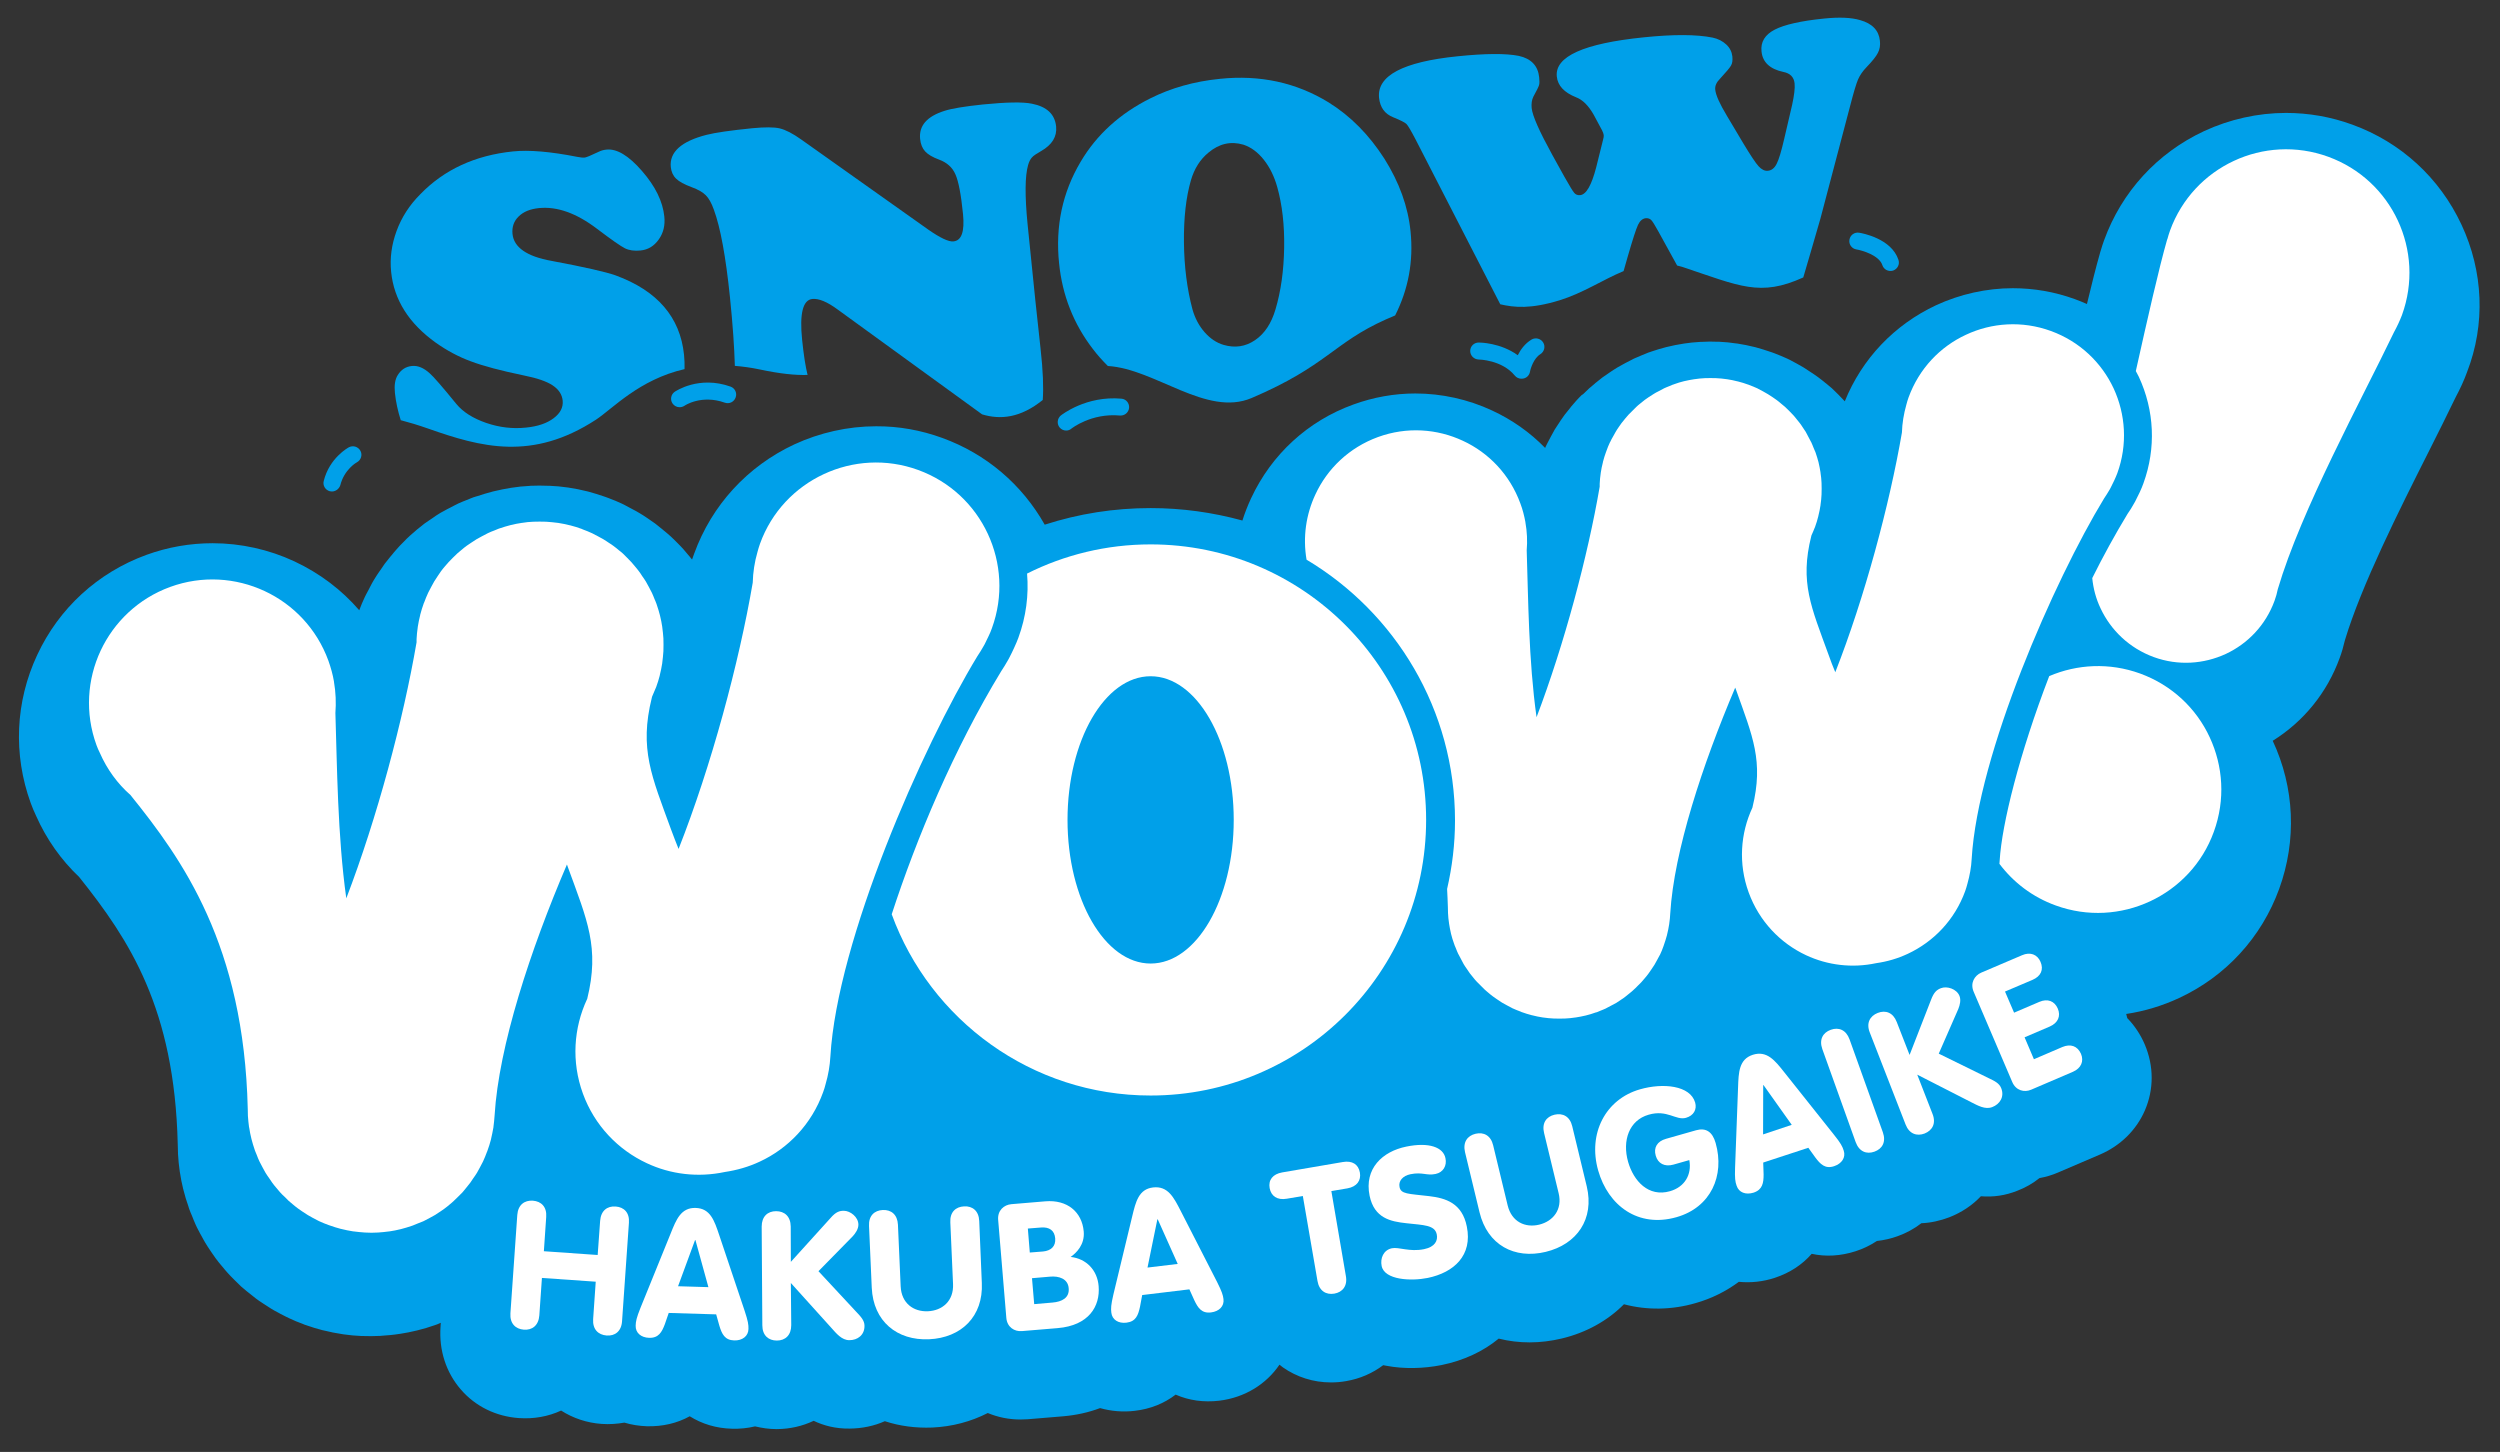
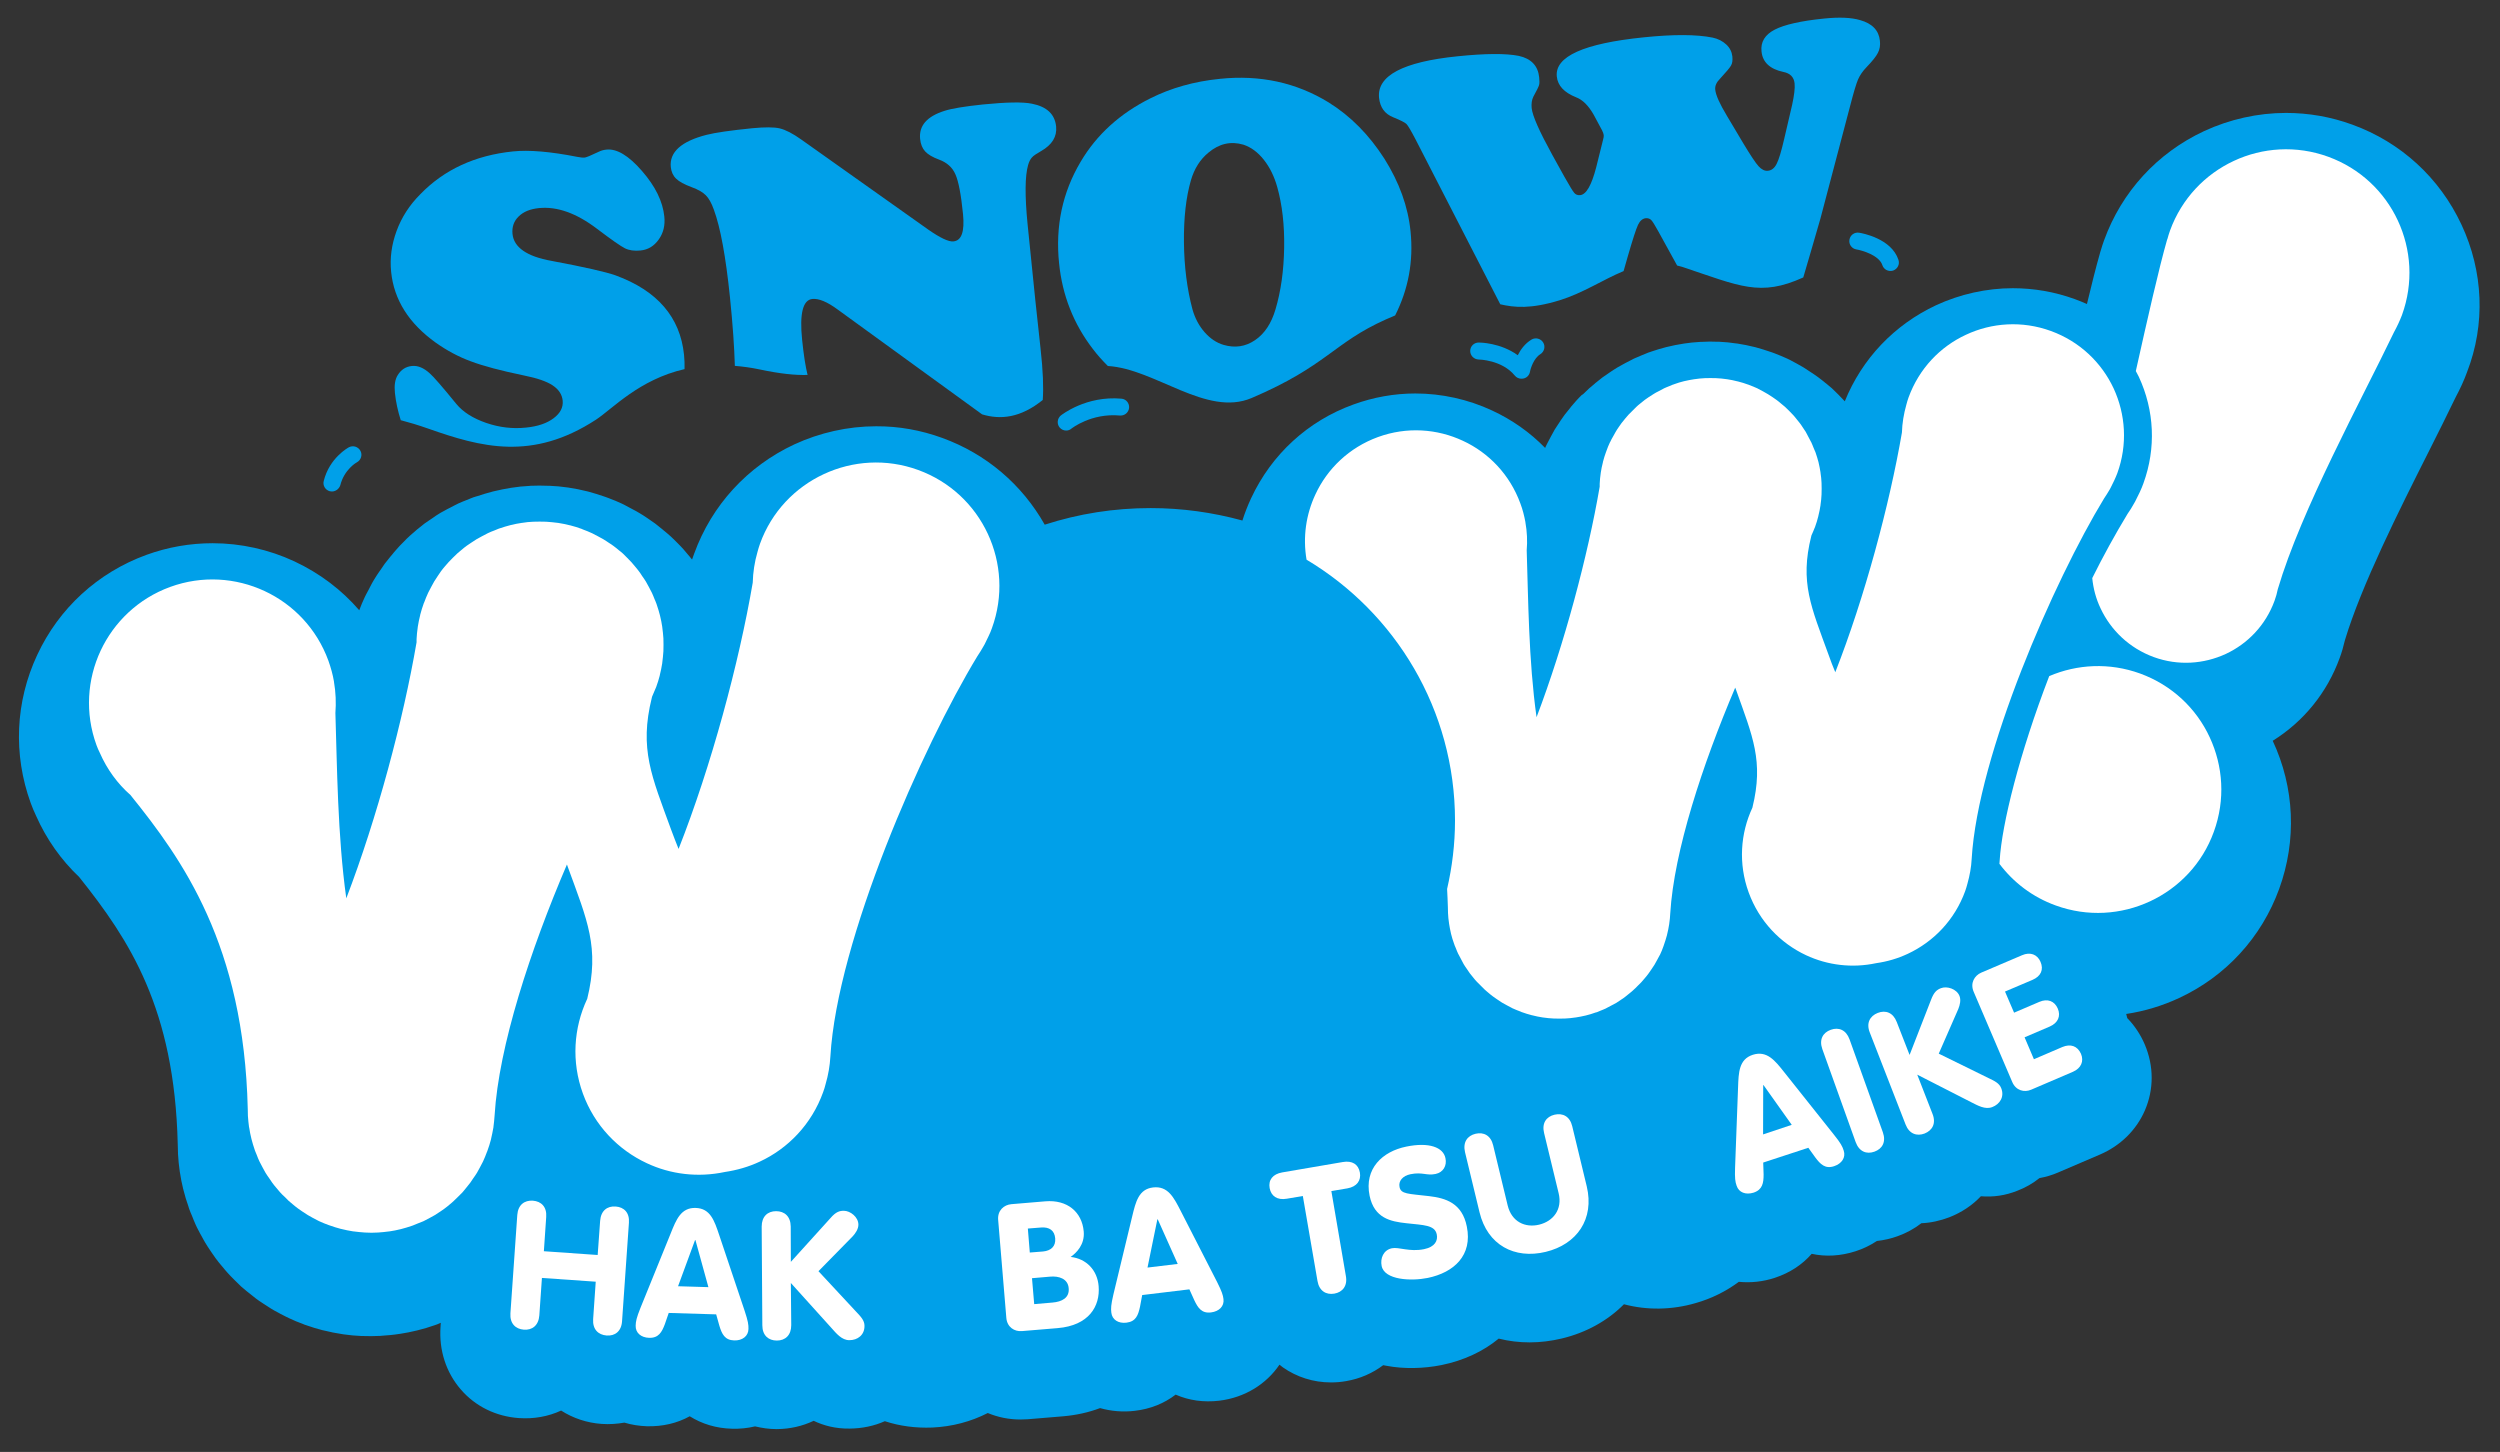
<svg xmlns="http://www.w3.org/2000/svg" version="1.1" id="レイヤー_1" x="0px" y="0px" viewBox="0 0 192.83 111.99" style="enable-background:new 0 0 192.83 111.99;" xml:space="preserve">
  <rect x="0" y="0" width="192.83" height="111.99" fill="#333333" stroke="none" />
  <style type="text/css">
	.st0{fill:#00A0E9;}
	.st1{fill:#FFFFFF;}
</style>
  <g>
    <path class="st0" d="M189.86,17.33L189.86,17.33c-1.69-3.62-4.68-6.36-8.43-7.72c-1.65-0.6-3.37-0.9-5.11-0.9   c-2.16,0-4.34,0.49-6.31,1.4c-3.62,1.69-6.36,4.68-7.72,8.43c-0.1,0.28-0.18,0.53-0.24,0.74c-0.03,0.1-0.07,0.2-0.09,0.3   c-0.3,1.05-0.64,2.41-0.99,3.87c-0.3-0.14-0.62-0.26-0.94-0.38c-1.54-0.56-3.15-0.84-4.78-0.84c-2.02,0-4.07,0.46-5.91,1.31   c-3.23,1.51-5.72,4.13-7.05,7.42c0,0-0.01-0.01-0.01-0.02c-0.15-0.16-0.29-0.31-0.45-0.47l-0.07-0.07c-0.15-0.15-0.3-0.3-0.45-0.44   c-0.15-0.13-0.29-0.25-0.44-0.37l-0.08-0.06c-0.16-0.13-0.34-0.28-0.56-0.44c-0.15-0.11-0.29-0.2-0.43-0.3l-0.11-0.07   c-0.17-0.12-0.37-0.25-0.58-0.38c-0.17-0.1-0.34-0.2-0.51-0.29l-0.13-0.07c-0.14-0.07-0.27-0.15-0.41-0.22   c-0.07-0.04-0.15-0.07-0.23-0.11c-0.31-0.14-0.62-0.27-0.96-0.4c-0.05-0.02-0.11-0.04-0.16-0.06c-0.04-0.01-0.08-0.03-0.12-0.04   c-0.4-0.14-0.8-0.26-1.16-0.36c-0.02-0.01-0.06-0.02-0.08-0.02c-0.45-0.11-0.91-0.21-1.39-0.28l-0.04,0   c-0.44-0.07-0.88-0.11-1.31-0.13c-0.01,0-0.04,0-0.05,0h-0.05c-0.42-0.02-0.84-0.02-1.29,0.01l-0.07,0   c-0.43,0.02-0.86,0.07-1.27,0.13c-0.01,0-0.05,0.01-0.05,0.01c-0.4,0.06-0.81,0.14-1.21,0.24l-0.09,0.02   c-0.37,0.09-0.75,0.21-1.14,0.34c-0.03,0.01-0.06,0.02-0.08,0.03c-0.06,0.02-0.11,0.04-0.16,0.05c-0.16,0.06-0.33,0.13-0.46,0.19   l-0.03,0.01c-0.17,0.07-0.39,0.16-0.63,0.27c-0.07,0.03-0.15,0.07-0.21,0.11c-0.14,0.07-0.28,0.15-0.41,0.21l-0.13,0.07   c-0.17,0.09-0.35,0.19-0.52,0.29c-0.23,0.13-0.42,0.27-0.59,0.38l-0.1,0.07c-0.15,0.1-0.3,0.2-0.44,0.3   c-0.21,0.16-0.4,0.31-0.58,0.46l-0.04,0.04c-0.15,0.12-0.29,0.24-0.44,0.37c-0.16,0.15-0.31,0.29-0.47,0.45L122,30.47   c-0.15,0.15-0.3,0.3-0.44,0.46c-0.13,0.14-0.25,0.29-0.38,0.44l-0.06,0.08c-0.13,0.16-0.28,0.34-0.44,0.55   c-0.11,0.15-0.21,0.29-0.31,0.44l-0.07,0.11c-0.11,0.17-0.24,0.36-0.38,0.58c-0.1,0.17-0.19,0.34-0.28,0.51l-0.07,0.13   c-0.08,0.14-0.15,0.27-0.22,0.42c-0.04,0.07-0.07,0.14-0.11,0.22c-0.02,0.05-0.04,0.09-0.06,0.14c-1.16-1.19-2.54-2.17-4.1-2.89   c-1.84-0.86-3.89-1.31-5.91-1.31c-1.63,0-3.24,0.29-4.78,0.85c-3.51,1.27-6.31,3.84-7.89,7.23c-0.26,0.56-0.49,1.14-0.67,1.72   c-2.3-0.63-4.67-0.96-7.08-0.96c-2.81,0-5.54,0.43-8.17,1.28c-1.75-3.1-4.51-5.46-7.9-6.69c-1.64-0.6-3.36-0.91-5.11-0.9   c-2.16,0-4.34,0.49-6.31,1.4c-3.61,1.69-6.36,4.68-7.72,8.43c-0.06,0.15-0.11,0.3-0.16,0.45c-0.08-0.09-0.15-0.18-0.22-0.27   l-0.07-0.08c-0.12-0.15-0.25-0.3-0.39-0.46c-0.15-0.17-0.31-0.33-0.46-0.48l-0.08-0.08c-0.16-0.16-0.32-0.32-0.49-0.47   c-0.15-0.14-0.3-0.26-0.45-0.38l-0.09-0.08c-0.17-0.14-0.37-0.3-0.6-0.48c-0.15-0.11-0.3-0.21-0.46-0.32l-0.13-0.09   c-0.18-0.12-0.38-0.26-0.61-0.39c-0.18-0.11-0.36-0.21-0.54-0.3l-0.15-0.08c-0.15-0.08-0.3-0.16-0.45-0.24   c-0.07-0.04-0.15-0.07-0.22-0.11c-0.33-0.15-0.66-0.3-1.03-0.43c-0.06-0.02-0.11-0.04-0.16-0.06c-0.05-0.01-0.09-0.03-0.14-0.05   c-0.43-0.15-0.86-0.28-1.26-0.39c-0.01,0-0.06-0.02-0.08-0.02c-0.48-0.12-0.97-0.22-1.45-0.29l-0.07-0.01   c-0.46-0.07-0.94-0.11-1.4-0.13l-0.09,0c-0.46-0.02-0.91-0.02-1.38,0l-0.08,0.01c-0.46,0.02-0.92,0.07-1.36,0.14l-0.07,0.01   c-0.42,0.07-0.84,0.15-1.25,0.25c-0.04,0.01-0.09,0.02-0.13,0.03c-0.4,0.1-0.81,0.23-1.24,0.37l-0.05,0.01   c-0.07,0.02-0.13,0.05-0.19,0.06c-0.17,0.06-0.33,0.13-0.49,0.2l-0.06,0.02c-0.18,0.07-0.41,0.16-0.65,0.27   c-0.08,0.04-0.15,0.07-0.22,0.11c-0.15,0.08-0.3,0.15-0.44,0.23l-0.16,0.08c-0.18,0.1-0.37,0.2-0.55,0.3   c-0.24,0.14-0.44,0.28-0.62,0.41l-0.12,0.08c-0.16,0.11-0.31,0.21-0.47,0.32c-0.22,0.17-0.42,0.33-0.59,0.47l-0.08,0.07   c-0.15,0.13-0.31,0.26-0.46,0.4c-0.17,0.15-0.33,0.31-0.48,0.47l-0.08,0.08c-0.16,0.16-0.32,0.32-0.47,0.5   c-0.14,0.15-0.26,0.3-0.38,0.45l-0.08,0.09c-0.14,0.17-0.3,0.37-0.47,0.59c-0.11,0.15-0.22,0.31-0.32,0.47l-0.08,0.11   c-0.13,0.18-0.26,0.39-0.41,0.63c-0.11,0.18-0.21,0.36-0.3,0.54l-0.08,0.16c-0.08,0.15-0.16,0.3-0.24,0.45   c-0.04,0.07-0.08,0.15-0.11,0.22c-0.15,0.32-0.29,0.65-0.42,1c-1.36-1.58-3.06-2.86-5-3.77c-1.97-0.92-4.15-1.4-6.31-1.4   c-1.74,0-3.46,0.3-5.11,0.9c-3.75,1.37-6.74,4.11-8.42,7.72c-1.69,3.62-1.86,7.67-0.5,11.42c0.12,0.33,0.25,0.64,0.42,1   c0.8,1.8,1.92,3.38,3.32,4.71c3.88,4.86,7.35,10.14,7.6,20.59c0,0.22,0.01,0.45,0.02,0.68l0,0.08c0.03,0.47,0.07,0.93,0.14,1.39   l0.01,0.05c0.06,0.42,0.15,0.85,0.25,1.27l0.02,0.06c0,0.02,0.01,0.04,0.01,0.05c0.1,0.41,0.23,0.82,0.38,1.25l0.01,0.04l0,0   c0.02,0.06,0.04,0.12,0.06,0.18c0.06,0.17,0.13,0.33,0.2,0.49l0.02,0.05c0.07,0.19,0.17,0.42,0.27,0.65   c0.04,0.08,0.07,0.16,0.11,0.23c0.08,0.15,0.16,0.3,0.23,0.44l0.09,0.16c0.1,0.18,0.19,0.36,0.3,0.54c0.14,0.24,0.28,0.44,0.4,0.62   l0.08,0.12c0.1,0.15,0.21,0.31,0.32,0.46c0.16,0.22,0.32,0.41,0.47,0.59l0.07,0.08c0.13,0.16,0.25,0.31,0.39,0.46   c0.15,0.17,0.31,0.33,0.48,0.5l0.07,0.07c0.16,0.16,0.32,0.32,0.49,0.48c0.15,0.13,0.3,0.26,0.45,0.38l0.09,0.07   c0.17,0.14,0.37,0.3,0.59,0.47c0.15,0.12,0.31,0.22,0.46,0.32l0.12,0.08c0.18,0.12,0.39,0.26,0.62,0.4   c0.18,0.11,0.36,0.21,0.54,0.3l0.16,0.09c0.15,0.08,0.3,0.16,0.45,0.23c0.07,0.04,0.15,0.08,0.23,0.11   c0.33,0.16,0.67,0.3,1.03,0.43c0.05,0.02,0.11,0.04,0.14,0.06c0.05,0.02,0.1,0.03,0.15,0.05c0.42,0.15,0.85,0.28,1.28,0.39   c0.01,0,0.01,0,0.01,0c0.02,0,0.04,0.01,0.05,0.01c0.48,0.12,0.97,0.22,1.46,0.29l0.06,0.01c0.47,0.07,0.94,0.11,1.4,0.13l0.09,0   c0.22,0.01,0.43,0.01,0.65,0.01c0.24,0,0.49-0.01,0.73-0.02l0.08-0.01v0c0.46-0.03,0.93-0.07,1.35-0.14l0.08-0.01   c0.41-0.06,0.84-0.15,1.26-0.25c0.04-0.01,0.08-0.02,0.12-0.03c0.41-0.1,0.81-0.22,1.24-0.37l0.06-0.02   c0.06-0.02,0.11-0.04,0.17-0.06c0.1-0.04,0.19-0.08,0.28-0.12l-0.02,0.31c-0.13,1.81,0.43,3.53,1.57,4.84   c1.12,1.3,2.72,2.08,4.48,2.2c1.14,0.08,2.26-0.12,3.25-0.58c0.92,0.59,1.99,0.95,3.13,1.03c0.6,0.04,1.18,0,1.75-0.1   c0.56,0.17,1.15,0.26,1.74,0.28c1.2,0.03,2.33-0.23,3.3-0.77c0.94,0.59,2.04,0.93,3.25,0.96c0.61,0.02,1.21-0.04,1.79-0.18   c0.54,0.13,1.09,0.21,1.65,0.21h0.05c1-0.01,1.96-0.23,2.82-0.64c0.77,0.37,1.7,0.62,2.79,0.6c0.95-0.01,1.87-0.2,2.7-0.57   c1.15,0.38,2.38,0.54,3.66,0.49c1.54-0.07,2.99-0.46,4.28-1.12c0.79,0.33,1.64,0.5,2.52,0.5l0,0c0.18,0,0.37-0.01,0.56-0.02   l2.76-0.23c1.01-0.09,1.95-0.3,2.82-0.63c0.85,0.24,1.77,0.32,2.68,0.21c1.2-0.14,2.27-0.57,3.15-1.25   c1.02,0.45,2.16,0.61,3.36,0.47c1.99-0.24,3.64-1.29,4.65-2.78c0.09,0.07,0.16,0.13,0.25,0.2c1.08,0.76,2.37,1.17,3.72,1.17   c0.38,0,0.77-0.03,1.16-0.1c1.07-0.18,2.05-0.61,2.87-1.23c0.09,0.02,0.18,0.04,0.27,0.05c1.32,0.25,2.84,0.22,4.23-0.06   c1.71-0.35,3.21-1.05,4.41-2.04c1.54,0.39,3.21,0.39,4.87-0.01c1.88-0.45,3.53-1.37,4.79-2.64c1.76,0.47,3.68,0.45,5.53-0.09   c1.23-0.35,2.35-0.91,3.33-1.64c0.93,0.09,1.87-0.01,2.78-0.31c1.15-0.38,2.11-1.01,2.84-1.85c1.09,0.24,2.24,0.17,3.39-0.2   c0.59-0.19,1.14-0.46,1.64-0.79c0.54-0.06,1.08-0.18,1.6-0.37c0.67-0.24,1.29-0.58,1.83-1c0.73-0.03,1.45-0.19,2.16-0.46   c0.94-0.37,1.77-0.92,2.43-1.62c0.96,0.08,1.9-0.06,2.8-0.42c0.63-0.24,1.21-0.57,1.72-0.98c0.49-0.09,0.97-0.23,1.43-0.43   l3.22-1.38c1.59-0.68,2.82-1.89,3.48-3.41c0.7-1.62,0.7-3.42-0.01-5.09l0,0c-0.33-0.77-0.79-1.46-1.35-2.03   c-0.02-0.11-0.05-0.21-0.08-0.32c1.41-0.21,2.79-0.63,4.08-1.23c3.61-1.68,6.36-4.68,7.72-8.42c1.36-3.75,1.19-7.8-0.5-11.42   c2.39-1.49,4.2-3.72,5.17-6.4c0.16-0.43,0.28-0.86,0.4-1.36c1.27-4.22,4.17-10,6.51-14.64c0.7-1.4,1.43-2.84,2.03-4.1   c0.36-0.67,0.65-1.31,0.88-1.94C191.72,25,191.55,20.95,189.86,17.33" />
    <path class="st1" d="M47.49,93.06c-0.65-0.05-1.14,0.32-1.2,1.1l-0.19,2.64l-4.15-0.29l0.18-2.64c0.06-0.78-0.38-1.21-1.03-1.26   c-0.65-0.04-1.14,0.32-1.2,1.1l-0.53,7.59c-0.05,0.78,0.39,1.21,1.03,1.26c0.65,0.05,1.14-0.32,1.2-1.1l0.2-2.89l4.15,0.29   l-0.2,2.89c-0.05,0.78,0.39,1.21,1.04,1.26c0.64,0.05,1.14-0.32,1.19-1.1l0.53-7.59C48.57,93.54,48.14,93.11,47.49,93.06" />
    <path class="st1" d="M55.47,95.25c-0.37-1.1-0.68-2.05-1.82-2.08c-1.12-0.03-1.49,0.89-1.92,1.97l-2.33,5.74   c-0.31,0.78-0.36,1.04-0.37,1.37c-0.02,0.55,0.41,0.92,1.04,0.94c0.73,0.02,0.98-0.44,1.21-1.05l0.3-0.87l3.66,0.11l0.25,0.89   c0.19,0.62,0.41,1.1,1.14,1.12c0.63,0.02,1.09-0.33,1.1-0.88c0.01-0.33-0.03-0.6-0.29-1.39L55.47,95.25z M52.3,99.21l1.31-3.56   l0.03,0l1,3.63L52.3,99.21z" />
    <path class="st1" d="M63.13,98.05l2.64-2.69c0.23-0.25,0.44-0.57,0.44-0.9c0-0.59-0.63-1.07-1.12-1.07c-0.33,0-0.61,0.07-1.04,0.57   l-3.05,3.37l-0.01-2.73c-0.01-0.78-0.48-1.18-1.13-1.18c-0.65,0-1.11,0.41-1.11,1.19l0.05,7.61c0,0.79,0.48,1.18,1.12,1.18   c0.65,0,1.11-0.41,1.11-1.19L61,98.96l3.14,3.48c0.36,0.4,0.79,0.94,1.38,0.93c0.62,0,1.17-0.39,1.16-1.11   c0-0.41-0.28-0.7-0.63-1.07L63.13,98.05z" />
-     <path class="st1" d="M75.53,94.18c-0.03-0.78-0.52-1.17-1.17-1.13c-0.65,0.03-1.1,0.45-1.06,1.23l0.21,4.76   c0.06,1.31-0.83,2.05-1.94,2.1c-1.1,0.05-2.04-0.61-2.1-1.92l-0.21-4.76c-0.04-0.78-0.52-1.16-1.17-1.13   c-0.65,0.03-1.1,0.45-1.06,1.23l0.21,4.77c0.12,2.59,1.95,4.08,4.42,3.97c2.48-0.11,4.19-1.76,4.07-4.34L75.53,94.18z" />
    <path class="st1" d="M82.58,96.95c0.45-0.31,1.1-0.96,1.01-1.96c-0.13-1.51-1.27-2.47-2.96-2.33l-2.62,0.22   c-0.58,0.05-1.08,0.49-1.02,1.21l0.63,7.56c0.06,0.72,0.63,1.07,1.2,1.02l2.76-0.23c2.4-0.2,3.29-1.68,3.16-3.24   C84.64,97.97,83.79,97.08,82.58,96.95 M79.28,94.76l1.02-0.08c0.64-0.05,1.04,0.23,1.09,0.84c0.05,0.6-0.31,0.95-0.94,1.01   l-1.02,0.08L79.28,94.76z M81.17,100.47l-1.4,0.12l-0.17-2l1.4-0.12c0.66-0.06,1.37,0.15,1.43,0.89   C82.5,100.1,81.92,100.41,81.17,100.47" />
    <path class="st1" d="M93.88,98.89l-2.82-5.51c-0.53-1.03-0.98-1.92-2.12-1.79c-1.11,0.13-1.34,1.11-1.61,2.23l-1.45,6.02   c-0.19,0.82-0.2,1.08-0.16,1.41c0.06,0.54,0.54,0.85,1.17,0.77c0.73-0.09,0.9-0.58,1.04-1.22l0.17-0.91l3.64-0.44l0.38,0.84   c0.28,0.59,0.57,1.03,1.29,0.94c0.63-0.08,1.03-0.48,0.96-1.03C94.33,99.89,94.25,99.63,93.88,98.89 M88.51,97.77l0.76-3.72l0.03,0   l1.54,3.44L88.51,97.77z" />
    <path class="st1" d="M103.57,89.63l-4.67,0.8c-0.73,0.13-1.08,0.58-0.97,1.21c0.11,0.61,0.58,0.95,1.32,0.82l1.24-0.21l1.13,6.55   c0.13,0.77,0.66,1.09,1.3,0.98c0.63-0.11,1.03-0.59,0.89-1.36l-1.12-6.55l1.24-0.21c0.73-0.13,1.07-0.61,0.96-1.22   C104.78,89.81,104.3,89.5,103.57,89.63" />
    <path class="st1" d="M110.23,92.26c-1.62-0.19-2.17-0.15-2.28-0.7c-0.1-0.47,0.25-0.87,0.84-0.99c0.93-0.19,1.24,0.13,1.94-0.02   c0.58-0.12,0.89-0.63,0.76-1.22c-0.17-0.84-1.27-1.25-3.02-0.89c-1.83,0.37-3.26,1.69-2.83,3.79c0.36,1.74,1.63,1.99,2.84,2.12   c1.33,0.15,2.19,0.13,2.34,0.86c0.1,0.47-0.13,0.97-0.98,1.14c-1.12,0.23-1.94-0.18-2.48-0.07c-0.66,0.14-0.91,0.78-0.79,1.37   c0.22,1.08,2.27,1.18,3.55,0.92c2.04-0.42,3.47-1.75,3.02-3.96C112.78,92.79,111.5,92.41,110.23,92.26" />
    <path class="st1" d="M121.27,86.87c-0.18-0.76-0.73-1.04-1.37-0.89c-0.63,0.15-0.99,0.65-0.8,1.42l1.12,4.63   c0.31,1.27-0.43,2.17-1.5,2.43c-1.07,0.26-2.12-0.21-2.43-1.48l-1.12-4.64c-0.18-0.76-0.73-1.04-1.36-0.89   c-0.63,0.15-0.99,0.65-0.81,1.42l1.12,4.64c0.61,2.52,2.69,3.63,5.1,3.05c2.41-0.58,3.77-2.53,3.17-5.05L121.27,86.87z" />
-     <path class="st1" d="M130.82,87.18l-2.32,0.66c-0.68,0.19-0.97,0.68-0.79,1.3c0.17,0.6,0.68,0.88,1.36,0.69l1.23-0.35   c0.21,1.13-0.37,2.08-1.49,2.4c-1.67,0.48-2.81-0.8-3.23-2.26c-0.47-1.65,0.08-3.21,1.58-3.64c1.44-0.42,2.1,0.46,2.88,0.24   c0.6-0.17,0.86-0.65,0.71-1.18c-0.38-1.32-2.47-1.53-4.25-1.02c-2.66,0.76-4.04,3.4-3.23,6.26c0.77,2.71,3.08,4.45,6.05,3.6   c2.63-0.75,3.73-3.19,3.01-5.72C132.08,87.28,131.57,86.97,130.82,87.18" />
    <path class="st1" d="M141.47,87.54l-3.85-4.84c-0.72-0.91-1.34-1.69-2.43-1.34c-1.06,0.35-1.09,1.35-1.13,2.51l-0.23,6.18   c-0.03,0.84,0.01,1.1,0.12,1.41c0.17,0.52,0.7,0.72,1.31,0.53c0.69-0.23,0.77-0.75,0.77-1.4L136,89.67l3.48-1.14l0.54,0.75   c0.39,0.52,0.76,0.9,1.45,0.67c0.6-0.2,0.91-0.68,0.74-1.2C142.11,88.43,141.99,88.19,141.47,87.54 M135.99,87.5L136,83.7   l0.02-0.01l2.18,3.07L135.99,87.5z" />
    <path class="st1" d="M142.66,80.17c-0.27-0.74-0.84-0.96-1.45-0.74c-0.61,0.22-0.91,0.75-0.65,1.49l2.57,7.17   c0.27,0.74,0.84,0.96,1.45,0.74c0.61-0.22,0.91-0.75,0.65-1.49L142.66,80.17z" />
    <path class="st1" d="M153.39,83.16l-3.85-1.89l1.51-3.45c0.13-0.32,0.21-0.69,0.09-1c-0.22-0.55-0.97-0.78-1.43-0.6   c-0.31,0.12-0.54,0.29-0.77,0.91l-1.65,4.24l-0.99-2.54c-0.28-0.73-0.86-0.94-1.47-0.7c-0.6,0.24-0.9,0.78-0.61,1.51l2.76,7.09   c0.28,0.73,0.87,0.93,1.47,0.7c0.6-0.24,0.9-0.78,0.61-1.51l-1.18-3.03l4.17,2.13c0.48,0.24,1.07,0.59,1.62,0.37   c0.58-0.22,0.95-0.79,0.69-1.45C154.21,83.55,153.85,83.38,153.39,83.16" />
    <path class="st1" d="M159.07,80.76l-2.19,0.94l-0.72-1.69l1.94-0.83c0.64-0.28,0.87-0.81,0.62-1.39c-0.25-0.58-0.79-0.79-1.43-0.51   l-1.94,0.83l-0.7-1.63l2.12-0.9c0.65-0.28,0.88-0.79,0.62-1.39c-0.24-0.57-0.79-0.79-1.43-0.51l-3.14,1.34   c-0.53,0.23-0.87,0.81-0.59,1.47l2.98,6.97c0.28,0.66,0.93,0.82,1.46,0.59l3.22-1.38c0.64-0.28,0.86-0.82,0.62-1.39   C160.24,80.68,159.71,80.49,159.07,80.76" />
    <path class="st1" d="M165.07,51.95c-2.37-0.86-4.86-0.72-7.01,0.2c-2.3,5.98-3.65,11.41-3.82,14.21c0,0.09-0.01,0.18-0.02,0.27   c1.07,1.42,2.54,2.56,4.34,3.21c2.47,0.9,5.07,0.71,7.28-0.32c2.21-1.03,4.03-2.9,4.92-5.37c0.9-2.47,0.71-5.07-0.32-7.28   C169.42,54.66,167.54,52.85,165.07,51.95" />
    <path class="st1" d="M184.95,17.01c-1.03-2.21-2.9-4.02-5.37-4.92c-2.47-0.9-5.08-0.71-7.28,0.32c-2.21,1.03-4.02,2.9-4.92,5.37   c-0.08,0.23-0.15,0.45-0.21,0.68l-0.01,0c-0.64,2.23-1.52,6.13-2.42,10.16c0.08,0.15,0.16,0.29,0.23,0.44   c1.21,2.6,1.34,5.51,0.36,8.21c-0.08,0.22-0.17,0.45-0.29,0.7c-0.11,0.23-0.22,0.46-0.35,0.71l-0.08,0.14   c-0.16,0.28-0.32,0.56-0.51,0.82c-0.97,1.6-1.88,3.26-2.72,4.95c0.08,0.81,0.29,1.6,0.64,2.33c0.79,1.69,2.22,3.07,4.1,3.76   c1.89,0.69,3.87,0.54,5.56-0.24c1.69-0.79,3.07-2.21,3.76-4.1c0.11-0.3,0.19-0.59,0.25-0.89c1.81-6.14,6.48-14.65,8.96-19.82   c0.23-0.42,0.44-0.86,0.62-1.33C186.17,21.82,185.98,19.22,184.95,17.01" />
    <path class="st1" d="M135.17,62.28c0,0,0,0.01,0,0.01c-0.93,1.99-1.1,4.33-0.29,6.55c0.81,2.22,2.44,3.91,4.43,4.84   c1.65,0.77,3.54,1.01,5.41,0.61c0.85-0.12,1.66-0.36,2.43-0.72c1.99-0.93,3.62-2.61,4.43-4.84c0.07-0.19,0.12-0.38,0.17-0.56   c0.18-0.64,0.3-1.29,0.33-1.93c0.48-8.07,6.36-21.46,10.21-27.79c0.15-0.22,0.3-0.46,0.44-0.7l0.07-0.13   c0.1-0.19,0.19-0.38,0.28-0.57c0.08-0.18,0.16-0.35,0.23-0.54c0.81-2.22,0.64-4.56-0.28-6.55c-0.93-1.99-2.61-3.62-4.84-4.43   c-2.22-0.81-4.57-0.64-6.55,0.29c-1.99,0.92-3.62,2.61-4.43,4.84c-0.07,0.19-0.12,0.37-0.17,0.56c-0.2,0.71-0.32,1.43-0.34,2.14   c-0.96,5.58-2.88,12.73-5.14,18.49c-0.18-0.42-0.35-0.87-0.52-1.35c-1.34-3.69-2.23-5.57-1.33-9.16c0-0.01,0-0.03,0.01-0.04   c0.09-0.19,0.17-0.39,0.25-0.59c0.01-0.02,0.02-0.04,0.03-0.06c0-0.01,0-0.01,0-0.01c0.1-0.27,0.18-0.54,0.25-0.82   c0-0.01,0-0.01,0-0.01c0.07-0.28,0.13-0.56,0.17-0.84c0,0,0-0.01,0-0.02c0.04-0.27,0.07-0.55,0.08-0.82c0-0.01,0-0.02,0-0.04   c0.01-0.26,0.01-0.53,0-0.8c0-0.01,0-0.02,0-0.03c-0.01-0.27-0.04-0.53-0.08-0.8l0-0.02c-0.04-0.26-0.09-0.51-0.15-0.77   c0-0.01-0.01-0.02-0.01-0.04c-0.06-0.24-0.14-0.48-0.22-0.72c-0.01-0.03-0.02-0.05-0.03-0.08c-0.01-0.01-0.01-0.03-0.02-0.04   c-0.03-0.09-0.08-0.17-0.11-0.26c-0.06-0.14-0.11-0.29-0.18-0.43c-0.01-0.02-0.02-0.04-0.03-0.05c-0.06-0.13-0.13-0.25-0.2-0.38   c-0.06-0.12-0.12-0.24-0.19-0.36c-0.08-0.13-0.17-0.26-0.26-0.39c-0.07-0.1-0.13-0.21-0.21-0.3c-0.09-0.12-0.19-0.24-0.29-0.36   c-0.08-0.1-0.16-0.2-0.25-0.29c-0.09-0.1-0.2-0.2-0.29-0.3c-0.1-0.1-0.2-0.2-0.3-0.29c-0.1-0.08-0.19-0.16-0.29-0.24   c-0.12-0.1-0.23-0.2-0.36-0.29c-0.1-0.07-0.2-0.14-0.3-0.21c-0.13-0.09-0.26-0.17-0.39-0.25c-0.12-0.07-0.24-0.13-0.35-0.2   c-0.13-0.07-0.25-0.14-0.38-0.2c-0.02-0.01-0.04-0.02-0.05-0.03c-0.22-0.1-0.44-0.19-0.66-0.27c-0.01,0-0.02-0.01-0.03-0.02   c-0.01,0-0.01,0-0.02,0c-0.27-0.1-0.53-0.18-0.81-0.25l-0.01,0c-0.27-0.07-0.55-0.13-0.83-0.17l-0.01,0   c-0.28-0.04-0.55-0.07-0.83-0.08c-0.01,0-0.02,0-0.03,0c-0.27-0.01-0.53-0.01-0.8,0c-0.01,0-0.02,0-0.03,0   c-0.27,0.01-0.53,0.04-0.8,0.08l-0.01,0c-0.26,0.04-0.52,0.09-0.78,0.15c-0.01,0-0.03,0.01-0.04,0.01   c-0.24,0.06-0.48,0.13-0.72,0.22c-0.03,0.01-0.05,0.02-0.08,0.03c-0.02,0.01-0.03,0.01-0.04,0.01c-0.09,0.03-0.17,0.07-0.26,0.11   c-0.14,0.06-0.29,0.11-0.43,0.18c-0.02,0.01-0.04,0.02-0.05,0.03c-0.13,0.06-0.25,0.13-0.38,0.2c-0.12,0.06-0.24,0.12-0.36,0.2   c-0.13,0.08-0.26,0.17-0.39,0.25c-0.1,0.07-0.2,0.14-0.3,0.21c-0.12,0.09-0.24,0.19-0.36,0.29c-0.1,0.08-0.2,0.16-0.29,0.25   c-0.1,0.09-0.2,0.19-0.3,0.3c-0.1,0.1-0.2,0.2-0.3,0.3c-0.08,0.09-0.17,0.19-0.25,0.29c-0.1,0.12-0.19,0.23-0.29,0.36   c-0.07,0.1-0.14,0.2-0.21,0.3c-0.09,0.13-0.18,0.26-0.25,0.39c-0.07,0.12-0.13,0.24-0.2,0.36c-0.07,0.12-0.14,0.24-0.2,0.38   c-0.01,0.02-0.02,0.04-0.03,0.05c-0.1,0.21-0.19,0.43-0.27,0.66c0,0.01-0.01,0.02-0.01,0.03c0,0.01,0,0.02-0.01,0.02   c-0.1,0.27-0.18,0.53-0.25,0.8l0,0.02c-0.07,0.27-0.13,0.55-0.17,0.83c0,0.01,0,0.01,0,0.01c-0.04,0.28-0.07,0.55-0.08,0.83   c0,0.01,0,0.03,0,0.04c0,0.06,0,0.12,0,0.18c-0.92,5.36-2.73,12.15-4.87,17.78c-0.62-4.38-0.64-9.27-0.76-12.87   c0.06-0.71,0.03-1.44-0.1-2.16c0,0,0-0.01,0-0.02h0c-0.09-0.48-0.21-0.97-0.39-1.44c-0.81-2.22-2.44-3.91-4.43-4.83   c-1.99-0.93-4.33-1.1-6.55-0.29c-2.22,0.81-3.91,2.44-4.83,4.43c-0.72,1.54-0.98,3.29-0.68,5.03c6.85,4.09,11.45,11.58,11.45,20.12   c0,1.82-0.22,3.58-0.61,5.28c0.03,0.46,0.04,0.92,0.06,1.4c0,0.14,0,0.28,0.01,0.42c0,0.01,0,0.02,0,0.03   c0.01,0.27,0.04,0.54,0.08,0.8l0,0.01c0.04,0.26,0.09,0.52,0.15,0.78c0,0.01,0,0.02,0.01,0.04c0.06,0.24,0.13,0.48,0.22,0.72   c0.01,0.03,0.02,0.06,0.03,0.08c0,0.02,0.01,0.03,0.01,0.04c0.03,0.09,0.07,0.17,0.11,0.26c0.06,0.15,0.11,0.29,0.18,0.43   c0.01,0.02,0.02,0.04,0.03,0.05c0.06,0.13,0.13,0.25,0.2,0.38c0.06,0.12,0.13,0.24,0.19,0.36c0.08,0.14,0.17,0.26,0.26,0.39   c0.07,0.1,0.14,0.21,0.21,0.31c0.09,0.12,0.19,0.24,0.29,0.36c0.08,0.1,0.16,0.2,0.25,0.29c0.1,0.1,0.2,0.2,0.3,0.3   c0.1,0.1,0.2,0.2,0.3,0.3c0.09,0.09,0.19,0.16,0.29,0.25c0.12,0.1,0.23,0.2,0.36,0.29c0.1,0.07,0.2,0.14,0.3,0.21   c0.13,0.09,0.25,0.17,0.39,0.26c0.12,0.07,0.24,0.13,0.36,0.2c0.12,0.07,0.25,0.14,0.38,0.2c0.02,0.01,0.04,0.02,0.05,0.03   c0.22,0.1,0.44,0.19,0.66,0.27c0.01,0.01,0.02,0.01,0.04,0.02c0,0,0.01,0,0.02,0.01c0.27,0.1,0.54,0.18,0.81,0.25l0.01,0   c0.27,0.07,0.55,0.13,0.83,0.17c0.01,0,0.01,0,0.01,0c0.28,0.04,0.55,0.07,0.83,0.08c0.01,0,0.02,0,0.03,0   c0.27,0.01,0.54,0.01,0.8,0c0.01,0,0.02,0,0.03,0c0.27-0.01,0.54-0.04,0.8-0.08l0.02,0c0.26-0.04,0.52-0.09,0.77-0.15   c0.01,0,0.02-0.01,0.04-0.01c0.24-0.06,0.48-0.13,0.72-0.22c0.03-0.01,0.05-0.02,0.08-0.02c0.01-0.01,0.03-0.01,0.04-0.01   c0.09-0.04,0.17-0.08,0.26-0.11c0.14-0.06,0.29-0.11,0.43-0.18c0.02-0.01,0.04-0.02,0.05-0.03c0.13-0.06,0.25-0.13,0.38-0.2   c0.12-0.06,0.24-0.13,0.36-0.19c0.13-0.08,0.26-0.17,0.39-0.26c0.1-0.07,0.21-0.13,0.3-0.21c0.12-0.09,0.24-0.19,0.36-0.29   c0.1-0.08,0.2-0.16,0.29-0.25c0.11-0.09,0.2-0.19,0.3-0.29c0.1-0.1,0.2-0.2,0.3-0.3c0.09-0.1,0.17-0.2,0.25-0.29   c0.1-0.12,0.2-0.23,0.29-0.36c0.07-0.1,0.14-0.2,0.21-0.3c0.09-0.13,0.17-0.26,0.26-0.39c0.07-0.12,0.13-0.24,0.2-0.36   c0.07-0.12,0.14-0.25,0.2-0.37c0.01-0.02,0.02-0.04,0.03-0.05c0.1-0.21,0.19-0.43,0.27-0.66c0-0.01,0.01-0.02,0.01-0.03   c0-0.01,0-0.02,0.01-0.03c0.09-0.26,0.18-0.53,0.25-0.8c0,0,0-0.01,0-0.01c0.07-0.28,0.13-0.56,0.17-0.84c0,0,0-0.01,0-0.01   c0.04-0.27,0.07-0.54,0.08-0.81c0.29-4.79,2.48-11.46,5.01-17.41c0.02,0.06,0.04,0.12,0.07,0.18   C135.18,56.8,136.05,58.7,135.17,62.28" />
-     <path class="st1" d="M88.75,84.5c11.74,0,21.25-9.52,21.25-21.26c0-11.74-9.52-21.25-21.25-21.25c-3.42,0-6.66,0.81-9.53,2.25   c0.14,1.66-0.08,3.34-0.67,4.95c-0.09,0.24-0.19,0.48-0.32,0.76c-0.11,0.25-0.24,0.51-0.38,0.78l-0.08,0.15   c-0.17,0.31-0.36,0.61-0.55,0.9c-3.66,6.02-6.54,12.9-8.44,18.74C71.75,78.67,79.57,84.5,88.75,84.5 M88.75,52.16   c3.54,0,6.41,4.96,6.41,11.08c0,6.12-2.87,11.08-6.41,11.08c-3.54,0-6.41-4.96-6.41-11.08C82.34,57.12,85.21,52.16,88.75,52.16" />
    <path class="st1" d="M63.49,84.24c0.08-0.21,0.14-0.42,0.19-0.62c0.21-0.71,0.33-1.43,0.37-2.14c0.53-8.97,7.07-23.84,11.34-30.87   c0.17-0.25,0.33-0.51,0.48-0.78l0.08-0.14c0.11-0.21,0.21-0.42,0.31-0.64c0.09-0.19,0.18-0.39,0.25-0.6   c0.9-2.47,0.71-5.07-0.32-7.28c-1.03-2.21-2.9-4.02-5.37-4.92c-2.47-0.9-5.07-0.71-7.28,0.32c-2.21,1.03-4.03,2.9-4.92,5.37   c-0.08,0.21-0.13,0.42-0.19,0.62c-0.23,0.79-0.35,1.59-0.37,2.38c-1.06,6.2-3.2,14.15-5.72,20.54c-0.19-0.47-0.38-0.96-0.58-1.5   c-1.49-4.1-2.47-6.2-1.48-10.18c0-0.02,0.01-0.03,0.01-0.05c0.1-0.22,0.19-0.44,0.28-0.66c0.01-0.02,0.02-0.05,0.03-0.07   c0-0.01,0-0.01,0.01-0.02c0.11-0.29,0.2-0.6,0.28-0.9l0-0.02c0.08-0.31,0.14-0.62,0.19-0.93l0-0.02c0.04-0.3,0.07-0.6,0.09-0.91   c0-0.01,0-0.03,0-0.04c0.01-0.3,0.01-0.6,0-0.89c0-0.01,0-0.02,0-0.04c-0.02-0.3-0.05-0.59-0.09-0.89c0,0,0-0.01,0-0.01   c-0.04-0.29-0.1-0.57-0.17-0.86c0-0.01-0.01-0.03-0.01-0.04c-0.07-0.27-0.15-0.54-0.24-0.8c-0.01-0.03-0.02-0.06-0.03-0.09   c-0.01-0.01-0.01-0.03-0.02-0.05c-0.03-0.1-0.08-0.19-0.12-0.29c-0.07-0.16-0.12-0.32-0.2-0.48c-0.01-0.02-0.02-0.04-0.03-0.06   c-0.07-0.14-0.14-0.28-0.22-0.42c-0.07-0.13-0.14-0.27-0.22-0.4c-0.09-0.15-0.19-0.29-0.29-0.43c-0.07-0.12-0.15-0.23-0.23-0.34   c-0.1-0.14-0.21-0.27-0.32-0.4c-0.09-0.11-0.18-0.22-0.27-0.32c-0.11-0.12-0.22-0.23-0.33-0.34c-0.11-0.11-0.22-0.22-0.33-0.33   c-0.1-0.1-0.22-0.18-0.33-0.27c-0.13-0.11-0.26-0.22-0.4-0.32c-0.11-0.08-0.22-0.16-0.34-0.23c-0.14-0.09-0.29-0.2-0.43-0.28   c-0.13-0.08-0.26-0.15-0.4-0.22c-0.14-0.07-0.28-0.15-0.42-0.22c-0.02-0.01-0.04-0.02-0.06-0.03c-0.24-0.11-0.48-0.21-0.73-0.3   c-0.01-0.01-0.03-0.01-0.04-0.02c-0.01,0-0.01-0.01-0.02-0.01c-0.29-0.11-0.59-0.2-0.9-0.28l-0.01,0   c-0.31-0.08-0.62-0.14-0.93-0.19c-0.01,0-0.01,0-0.01,0c-0.31-0.04-0.61-0.07-0.92-0.09c-0.01,0-0.03,0-0.04,0   c-0.3-0.01-0.6-0.01-0.89,0c-0.01,0-0.02,0-0.03,0c-0.3,0.01-0.59,0.04-0.89,0.09l-0.01,0c-0.29,0.04-0.58,0.1-0.86,0.17   c-0.01,0-0.03,0-0.04,0.01c-0.27,0.07-0.54,0.15-0.8,0.24c-0.03,0.01-0.06,0.02-0.09,0.03c-0.02,0.01-0.04,0.01-0.05,0.02   c-0.1,0.04-0.19,0.08-0.29,0.12c-0.16,0.06-0.32,0.12-0.48,0.2c-0.02,0.01-0.04,0.02-0.06,0.03c-0.15,0.07-0.28,0.14-0.42,0.22   c-0.13,0.07-0.27,0.14-0.4,0.22c-0.15,0.09-0.29,0.19-0.43,0.28c-0.11,0.08-0.23,0.15-0.34,0.23c-0.14,0.1-0.27,0.21-0.4,0.32   c-0.11,0.09-0.22,0.18-0.32,0.27c-0.12,0.11-0.23,0.22-0.34,0.33c-0.11,0.11-0.22,0.22-0.33,0.34c-0.1,0.1-0.18,0.22-0.28,0.32   c-0.11,0.13-0.22,0.26-0.32,0.4c-0.08,0.11-0.15,0.22-0.23,0.34c-0.1,0.14-0.19,0.29-0.28,0.43c-0.08,0.13-0.15,0.27-0.22,0.4   c-0.07,0.14-0.15,0.27-0.22,0.42c-0.01,0.02-0.02,0.04-0.03,0.06c-0.11,0.24-0.21,0.48-0.3,0.73c0,0.01-0.01,0.02-0.02,0.04   c0,0.01-0.01,0.02-0.01,0.02c-0.11,0.3-0.2,0.6-0.28,0.9l0,0.02c-0.08,0.31-0.14,0.62-0.19,0.93l0,0.02   c-0.04,0.3-0.08,0.6-0.09,0.91c0,0.01,0,0.03,0,0.04c0,0.07,0,0.13,0,0.2c-1.02,5.95-3.03,13.51-5.42,19.75   C26.03,64.44,26,59,25.87,55c0.06-0.79,0.03-1.6-0.11-2.41c0-0.01,0-0.01,0-0.02h0c-0.09-0.54-0.24-1.07-0.43-1.61   c-0.9-2.47-2.71-4.34-4.92-5.37c-2.21-1.03-4.81-1.22-7.28-0.32c-2.47,0.9-4.34,2.72-5.37,4.92c-1.03,2.21-1.22,4.81-0.32,7.28   c0.08,0.21,0.16,0.41,0.26,0.6c0.56,1.28,1.37,2.38,2.36,3.25c4,4.96,8.76,11.56,9.05,24.23c0,0.16,0,0.31,0.01,0.47   c0,0,0,0.03,0,0.04c0.02,0.3,0.05,0.59,0.09,0.89l0.01,0.02c0.04,0.29,0.1,0.57,0.17,0.86c0,0.01,0,0.03,0.01,0.04   c0.07,0.27,0.15,0.54,0.24,0.8c0.01,0.03,0.02,0.06,0.03,0.09c0.01,0.02,0.01,0.04,0.02,0.05c0.04,0.1,0.08,0.19,0.12,0.29   c0.06,0.16,0.12,0.32,0.2,0.48c0.01,0.02,0.02,0.04,0.03,0.06c0.07,0.14,0.15,0.28,0.22,0.42c0.07,0.13,0.14,0.27,0.22,0.4   c0.09,0.15,0.19,0.29,0.29,0.43c0.07,0.11,0.15,0.23,0.23,0.34c0.1,0.14,0.21,0.27,0.32,0.4c0.09,0.11,0.18,0.22,0.28,0.33   c0.1,0.12,0.21,0.22,0.33,0.33c0.11,0.11,0.22,0.22,0.33,0.33c0.11,0.09,0.21,0.18,0.32,0.27c0.13,0.11,0.26,0.22,0.4,0.32   c0.11,0.08,0.22,0.15,0.33,0.23c0.14,0.1,0.29,0.19,0.43,0.28c0.13,0.08,0.26,0.15,0.39,0.22c0.14,0.08,0.28,0.15,0.42,0.22   c0.02,0.01,0.04,0.02,0.06,0.03c0.24,0.11,0.48,0.21,0.73,0.3c0.01,0,0.02,0.01,0.04,0.01c0.01,0,0.01,0,0.02,0.01   c0.3,0.11,0.6,0.2,0.9,0.28c0,0,0.01,0,0.01,0c0.31,0.08,0.62,0.14,0.93,0.19l0.02,0c0.3,0.04,0.61,0.07,0.91,0.09   c0.01,0,0.03,0,0.04,0c0.29,0.02,0.59,0.02,0.89,0c0.01,0,0.02,0,0.04,0c0.29-0.02,0.59-0.05,0.89-0.09l0.01,0   c0.29-0.04,0.58-0.1,0.86-0.17c0.01,0,0.03,0,0.04-0.01c0.27-0.07,0.54-0.15,0.8-0.24c0.03-0.01,0.06-0.02,0.09-0.03   c0.02,0,0.03-0.01,0.05-0.02c0.1-0.04,0.19-0.08,0.29-0.12c0.16-0.06,0.32-0.12,0.48-0.19c0.02-0.01,0.04-0.02,0.06-0.03   c0.14-0.07,0.28-0.14,0.42-0.22c0.13-0.07,0.27-0.14,0.4-0.22c0.15-0.09,0.29-0.18,0.43-0.28c0.11-0.08,0.23-0.15,0.33-0.23   c0.14-0.1,0.27-0.21,0.4-0.32c0.11-0.09,0.22-0.18,0.32-0.28c0.12-0.11,0.23-0.22,0.34-0.33c0.11-0.11,0.22-0.22,0.33-0.33   c0.09-0.11,0.18-0.22,0.27-0.33c0.11-0.13,0.21-0.26,0.32-0.4c0.08-0.11,0.16-0.23,0.23-0.34c0.1-0.14,0.2-0.28,0.29-0.43   c0.08-0.13,0.14-0.26,0.22-0.4c0.07-0.14,0.15-0.27,0.22-0.42c0.01-0.02,0.02-0.04,0.03-0.06c0.11-0.24,0.21-0.48,0.3-0.73   c0.01-0.01,0.01-0.02,0.02-0.04c0-0.01,0-0.02,0.01-0.03c0.11-0.29,0.2-0.59,0.28-0.89l0-0.01c0.08-0.31,0.13-0.62,0.19-0.93   c0,0,0-0.01,0-0.02c0.04-0.3,0.07-0.6,0.09-0.9c0.32-5.33,2.75-12.74,5.58-19.35c0.02,0.07,0.05,0.13,0.07,0.2   c1.49,4.09,2.47,6.21,1.49,10.18l-0.01,0.01c-1.03,2.21-1.22,4.81-0.32,7.28c0.9,2.47,2.72,4.34,4.93,5.37   c1.83,0.86,3.93,1.12,6.01,0.68c0.94-0.14,1.85-0.4,2.7-0.8C60.78,88.59,62.6,86.72,63.49,84.24" />
    <path class="st0" d="M45.97,32.37c1.29-0.85,3.32-3.09,6.83-3.9c0.01-0.36,0-0.73-0.04-1.11c-0.3-2.9-2.06-4.94-5.28-6.12   c-0.73-0.26-2.38-0.64-4.95-1.12c-1.89-0.34-2.9-1.04-3-2.08c-0.05-0.53,0.1-0.98,0.47-1.34c0.37-0.37,0.89-0.58,1.57-0.65   c1.4-0.14,2.89,0.39,4.47,1.59c1.12,0.85,1.84,1.35,2.16,1.51c0.32,0.16,0.72,0.22,1.21,0.17c0.58-0.06,1.04-0.34,1.4-0.85   c0.36-0.5,0.5-1.09,0.43-1.77c-0.12-1.16-0.69-2.33-1.72-3.51c-1.03-1.19-1.95-1.74-2.75-1.65c-0.22,0.02-0.42,0.08-0.6,0.17   c-0.58,0.28-0.93,0.42-1.05,0.44c-0.14,0.02-0.34,0-0.59-0.05c-2.08-0.41-3.73-0.55-4.97-0.42c-2.91,0.3-5.3,1.4-7.14,3.3   c-0.83,0.83-1.44,1.77-1.83,2.83c-0.39,1.06-0.53,2.12-0.42,3.17c0.22,2.14,1.36,3.96,3.44,5.45c0.85,0.6,1.75,1.09,2.71,1.44   c0.95,0.36,2.31,0.72,4.09,1.09c1,0.2,1.74,0.45,2.21,0.76c0.47,0.31,0.73,0.7,0.78,1.18c0.05,0.52-0.18,0.97-0.7,1.36   c-0.52,0.39-1.22,0.63-2.12,0.72c-1.04,0.11-2.06-0.01-3.08-0.36c-1.01-0.35-1.78-0.83-2.3-1.46c-1.09-1.34-1.77-2.12-2.05-2.36   c-0.47-0.43-0.93-0.62-1.39-0.57c-0.46,0.05-0.82,0.28-1.08,0.7c-0.21,0.33-0.28,0.78-0.22,1.37c0.07,0.7,0.23,1.41,0.45,2.11   c0.62,0.16,1.32,0.37,2.12,0.65C37.09,34.49,41.05,35.58,45.97,32.37" />
    <path class="st0" d="M62.29,28.92c-0.16-0.64-0.3-1.54-0.42-2.7c-0.21-2.04,0.06-3.09,0.79-3.16c0.49-0.05,1.15,0.22,1.96,0.82   l11.13,8.08c1.42,0.43,2.96,0.28,4.68-1.11c0.07-0.96,0.02-2.27-0.17-3.96c-0.17-1.56-0.31-2.8-0.4-3.7l-0.6-5.89   c-0.22-2.22-0.2-3.74,0.04-4.57c0.07-0.25,0.17-0.45,0.29-0.58c0.12-0.14,0.35-0.29,0.7-0.49c0.86-0.49,1.25-1.12,1.17-1.91   c-0.1-0.94-0.71-1.52-1.86-1.75c-0.72-0.15-1.99-0.12-3.81,0.06c-1.41,0.15-2.39,0.31-2.94,0.49c-1.36,0.43-1.98,1.15-1.88,2.16   c0.04,0.41,0.17,0.73,0.39,0.97c0.22,0.24,0.58,0.45,1.07,0.63c0.6,0.22,1.03,0.6,1.26,1.13c0.24,0.53,0.44,1.56,0.59,3.08   c0.13,1.34-0.11,2.04-0.74,2.1c-0.37,0.04-1.02-0.27-1.94-0.91l-9.8-6.95c-0.66-0.47-1.21-0.75-1.67-0.86   C59.7,9.8,58.99,9.8,58.03,9.89c-1.69,0.17-2.86,0.34-3.53,0.51c-1.96,0.5-2.88,1.34-2.76,2.49c0.04,0.36,0.17,0.66,0.41,0.89   c0.23,0.23,0.64,0.45,1.21,0.66c0.49,0.18,0.85,0.39,1.08,0.62c0.23,0.23,0.44,0.6,0.62,1.11c0.51,1.38,0.92,3.63,1.24,6.73   c0.22,2.14,0.34,3.91,0.38,5.32c0.6,0.05,1.23,0.13,1.89,0.27C60.16,28.83,61.35,28.95,62.29,28.92" />
    <path class="st0" d="M96.54,30.7c5.81-2.48,6.29-4.24,10.35-6.06c0.25-0.11,0.49-0.21,0.72-0.31c1.02-2.02,1.42-4.17,1.19-6.46   c-0.19-1.93-0.87-3.8-2.02-5.63c-1.18-1.84-2.61-3.29-4.3-4.34c-2.49-1.53-5.29-2.14-8.38-1.82c-2,0.2-3.78,0.71-5.36,1.5   c-2.35,1.17-4.15,2.8-5.39,4.9c-1.4,2.36-1.96,4.97-1.66,7.84c0.25,2.47,1.12,4.66,2.59,6.58c0.36,0.48,0.76,0.92,1.17,1.33   C89.11,28.45,93.06,32.18,96.54,30.7 M92.91,25.62c-0.43-0.49-0.74-1.08-0.93-1.75c-0.42-1.57-0.64-3.3-0.66-5.18   c-0.02-1.88,0.16-3.48,0.54-4.79c0.26-0.89,0.71-1.6,1.34-2.12c0.83-0.7,1.73-0.91,2.71-0.62c0.58,0.19,1.11,0.58,1.57,1.16   c0.46,0.58,0.81,1.29,1.04,2.12c0.38,1.36,0.56,2.92,0.53,4.68c-0.03,1.76-0.25,3.34-0.67,4.75c-0.32,1.08-0.84,1.87-1.58,2.37   c-0.74,0.5-1.54,0.62-2.43,0.36C93.83,26.44,93.34,26.11,92.91,25.62" />
    <path class="st0" d="M120.3,23.16c1.81-0.56,3.34-1.59,4.93-2.25l0.32-1.12c0.38-1.31,0.64-2.12,0.79-2.44   c0.15-0.32,0.35-0.49,0.6-0.52c0.17-0.01,0.31,0.03,0.42,0.14c0.11,0.11,0.28,0.39,0.53,0.84l1.47,2.67   c0.12,0.03,0.25,0.06,0.38,0.1c4.49,1.5,6.01,2.33,9.35,0.82c0.35-1.17,0.78-2.67,1.32-4.53l2.3-8.72c0.26-1.01,0.46-1.68,0.6-2.01   c0.14-0.33,0.36-0.65,0.66-0.96c0.45-0.47,0.75-0.84,0.88-1.11c0.14-0.27,0.19-0.58,0.15-0.93c-0.08-0.79-0.59-1.33-1.53-1.59   c-0.68-0.2-1.6-0.24-2.77-0.12c-1.79,0.18-3.07,0.47-3.82,0.86c-0.75,0.39-1.09,0.95-1.01,1.68c0.08,0.83,0.65,1.36,1.69,1.58   c0.52,0.1,0.81,0.4,0.86,0.88c0.04,0.36-0.03,0.92-0.19,1.66l-0.61,2.62c-0.22,0.95-0.41,1.59-0.58,1.92   c-0.17,0.34-0.39,0.51-0.67,0.54c-0.25,0.03-0.49-0.09-0.72-0.34c-0.23-0.25-0.63-0.85-1.2-1.8l-1.25-2.1   c-0.56-0.93-0.86-1.6-0.9-2.02c-0.03-0.28,0.09-0.56,0.37-0.84c0.47-0.51,0.76-0.85,0.85-1.02c0.1-0.17,0.13-0.4,0.1-0.7   c-0.04-0.35-0.19-0.66-0.47-0.92c-0.28-0.26-0.63-0.44-1.05-0.53c-1.24-0.25-3.02-0.26-5.33-0.02c-4.62,0.47-6.85,1.48-6.69,3.02   c0.07,0.7,0.56,1.23,1.48,1.6c0.51,0.19,0.96,0.64,1.36,1.34l0.65,1.21c0.07,0.15,0.12,0.27,0.13,0.37   c0.01,0.09-0.01,0.21-0.05,0.35l-0.53,2.13c-0.36,1.39-0.77,2.11-1.24,2.15c-0.19,0.02-0.35-0.04-0.46-0.18   c-0.12-0.14-0.37-0.56-0.76-1.25l-0.92-1.66c-1-1.82-1.54-3.03-1.6-3.63c-0.03-0.33,0.01-0.63,0.13-0.87   c0.26-0.47,0.4-0.76,0.44-0.89c0.04-0.13,0.04-0.34,0.01-0.61c-0.09-0.89-0.62-1.44-1.57-1.65c-1-0.2-2.57-0.19-4.72,0.03   c-4.22,0.43-6.23,1.5-6.06,3.2c0.08,0.75,0.44,1.24,1.08,1.5c0.57,0.23,0.92,0.41,1.03,0.52c0.12,0.12,0.35,0.51,0.7,1.18   l6.54,12.73C116.81,23.72,118.05,23.85,120.3,23.16" />
-     <path class="st0" d="M52.42,31.41c-0.21,0-0.41-0.1-0.54-0.28c-0.21-0.3-0.13-0.71,0.16-0.91c0.08-0.05,1.87-1.27,4.31-0.4   c0.34,0.12,0.52,0.5,0.39,0.84c-0.12,0.34-0.49,0.52-0.83,0.4c-1.82-0.65-3.11,0.23-3.12,0.24C52.68,31.37,52.55,31.41,52.42,31.41   " />
    <path class="st0" d="M117.34,29.21c-0.19,0-0.38-0.09-0.5-0.24c-1-1.22-2.78-1.24-2.79-1.24c-0.36-0.01-0.65-0.3-0.65-0.66   c0-0.36,0.29-0.65,0.66-0.65c0.08,0,1.67,0.01,3.01,0.98c0.21-0.43,0.55-0.9,1.06-1.21c0.31-0.18,0.71-0.08,0.9,0.23   c0.19,0.31,0.08,0.71-0.22,0.9c-0.5,0.3-0.76,1.1-0.8,1.36c-0.05,0.25-0.23,0.45-0.48,0.51C117.45,29.21,117.39,29.21,117.34,29.21   " />
    <path class="st0" d="M82.24,33.21c-0.19,0-0.38-0.08-0.51-0.24c-0.23-0.28-0.18-0.69,0.09-0.92c0.08-0.06,1.95-1.54,4.68-1.3   c0.36,0.03,0.62,0.35,0.59,0.71c-0.04,0.36-0.35,0.62-0.71,0.59c-2.22-0.2-3.72,1-3.74,1.01C82.53,33.16,82.38,33.21,82.24,33.21" />
    <path class="st0" d="M25.6,37.91c-0.05,0-0.1-0.01-0.16-0.02c-0.35-0.09-0.56-0.45-0.47-0.79c0.44-1.78,1.88-2.57,1.94-2.6   c0.32-0.17,0.71-0.05,0.89,0.27c0.17,0.31,0.05,0.71-0.26,0.88c-0.05,0.02-0.99,0.57-1.29,1.77C26.16,37.71,25.89,37.91,25.6,37.91   " />
    <path class="st0" d="M145.81,20.9c-0.27,0-0.53-0.17-0.62-0.45c-0.25-0.76-1.56-1.14-2-1.21c-0.36-0.06-0.6-0.39-0.54-0.75   c0.06-0.36,0.39-0.6,0.75-0.54c0.25,0.04,2.49,0.45,3.03,2.09c0.12,0.34-0.07,0.71-0.41,0.83C145.95,20.89,145.88,20.9,145.81,20.9   " />
  </g>
</svg>